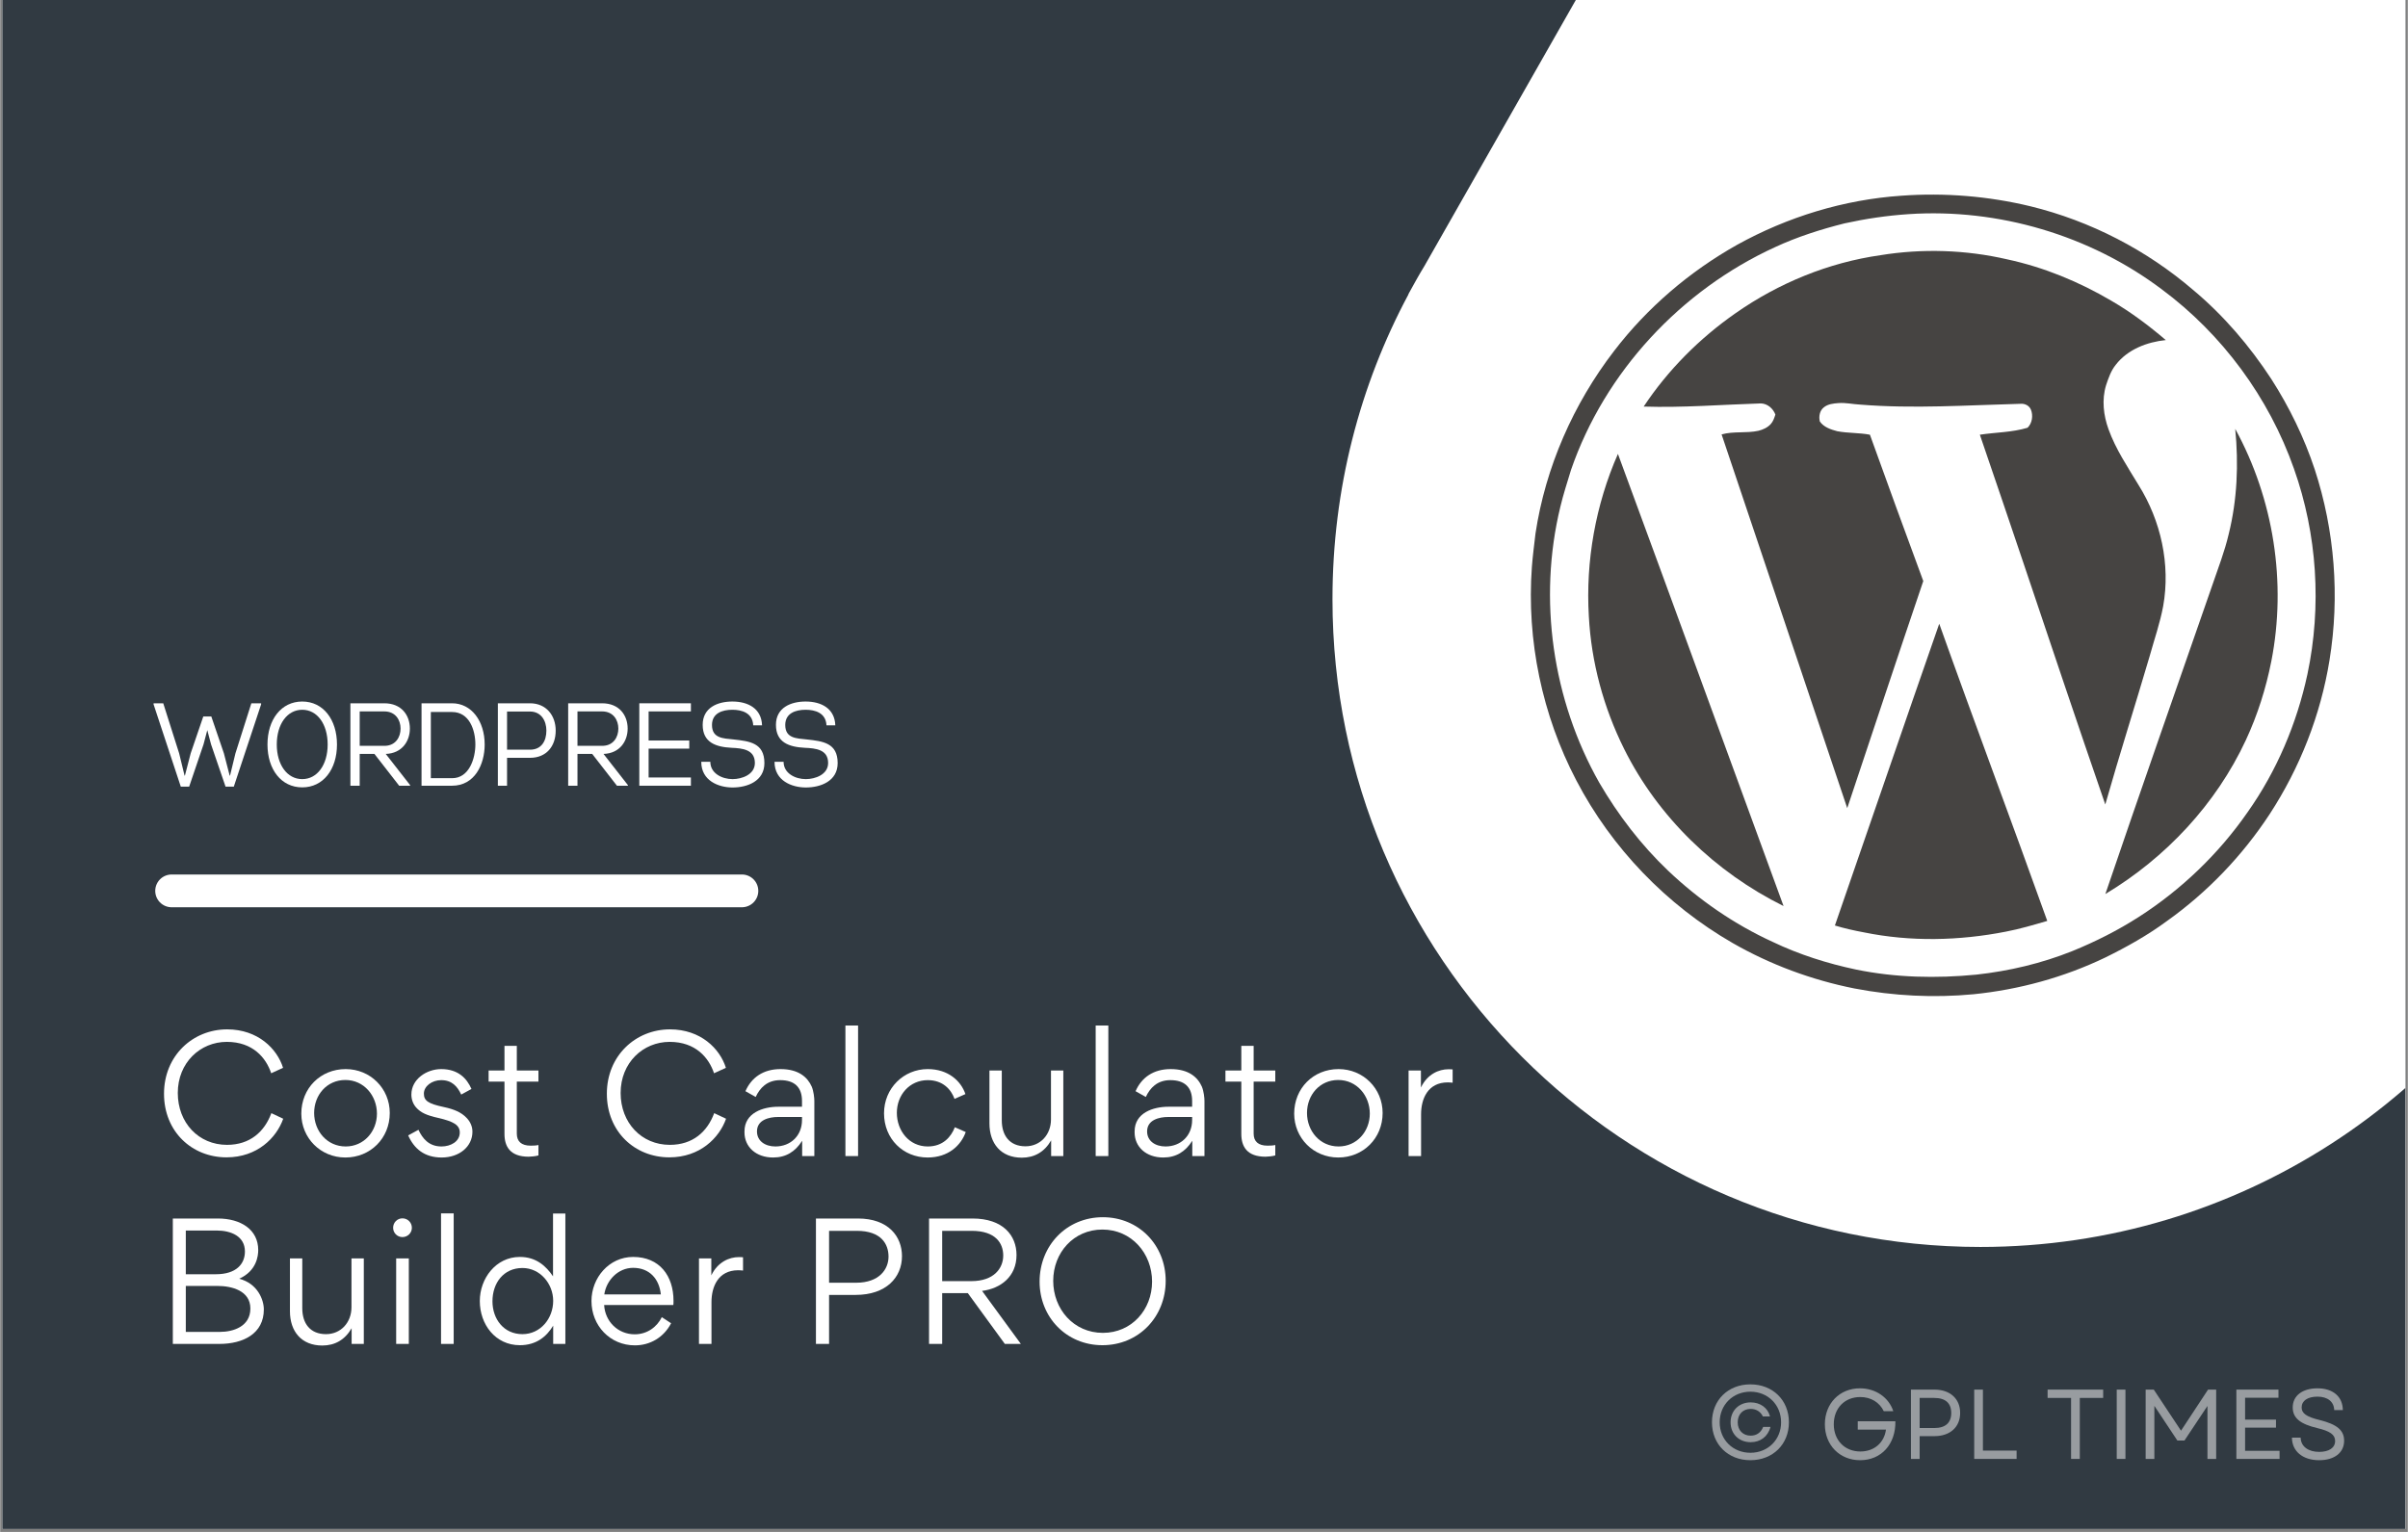
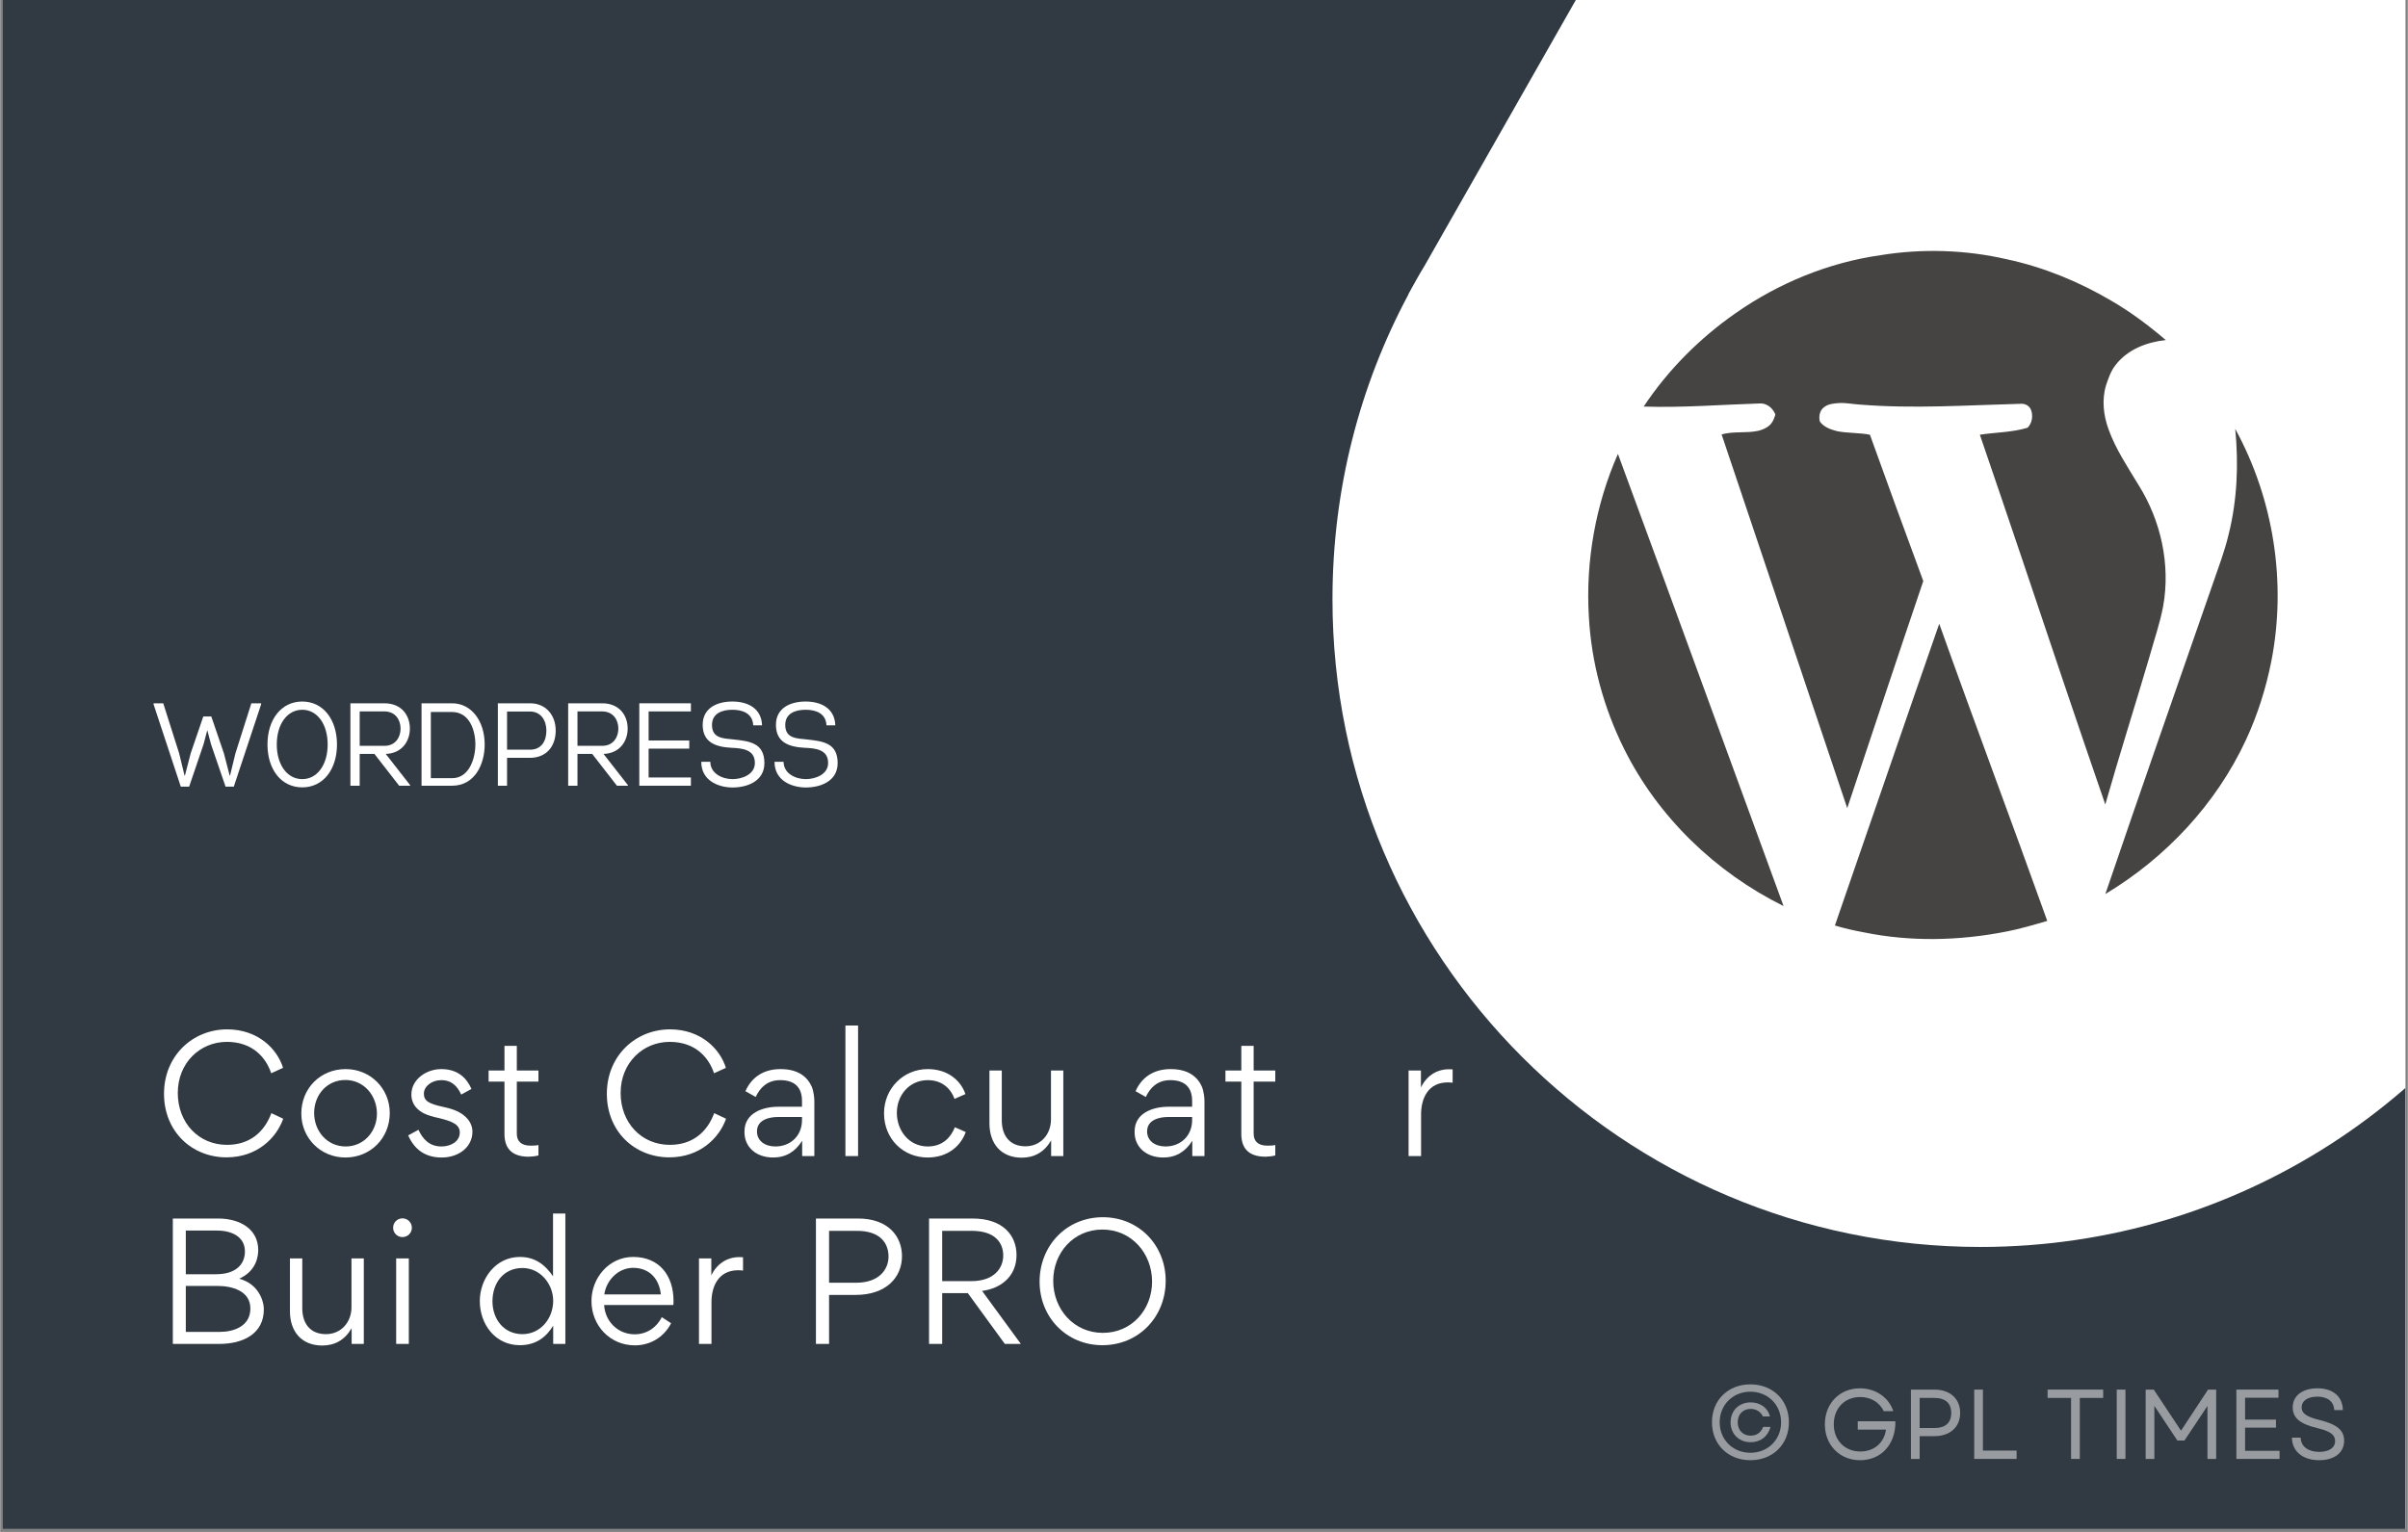
<svg xmlns="http://www.w3.org/2000/svg" width="1100" zoomAndPan="magnify" viewBox="0 0 824.88 525" height="700" preserveAspectRatio="xMidYMid meet" version="1.0">
  <rect x="0" y="0" width="824.88" height="525" fill="#808080" stroke="none" />
  <defs>
    <filter x="0%" y="0%" width="100%" height="100%" id="ef2160fead">
      <feColorMatrix values="0 0 0 0 1 0 0 0 0 1 0 0 0 0 1 0 0 0 1 0" color-interpolation-filters="sRGB" />
    </filter>
    <g />
    <clipPath id="1b30cac516">
      <path d="M 0.723 0 L 824.035 0 L 824.035 524 L 0.723 524 Z M 0.723 0 " clip-rule="nonzero" />
    </clipPath>
    <clipPath id="c8dec38012">
      <path d="M 456 0 L 824.035 0 L 824.035 427.953 L 456 427.953 Z M 456 0 " clip-rule="nonzero" />
    </clipPath>
    <clipPath id="272cec7cda">
      <path d="M 949.332 177.867 L 949.453 177.625 C 965.988 146.621 975.352 111.121 975.352 73.555 C 975.352 -48.996 875.898 -148.449 753.348 -148.449 C 672.742 -148.449 602.105 -105.41 563.203 -41.094 C 561.258 -37.812 559.434 -34.652 557.609 -31.246 L 487.945 91.184 C 486 94.344 484.297 97.504 482.473 100.785 L 482.473 100.91 C 465.816 132.031 456.457 167.531 456.457 205.344 C 456.457 327.895 555.906 427.344 678.457 427.344 C 766.965 427.344 843.438 375.43 879.059 300.418 L 942.523 189.781 C 944.832 185.891 947.145 181.879 949.332 177.867 Z M 949.332 177.867 " clip-rule="nonzero" />
    </clipPath>
    <mask id="e4613506b4">
      <g filter="url(#ef2160fead)">
        <rect x="-82.488" width="989.856" fill="#000000" y="-52.5" height="630" fill-opacity="0.498" />
      </g>
    </mask>
    <clipPath id="bbc748f909">
      <rect x="0" width="222" y="0" height="50" />
    </clipPath>
  </defs>
  <g clip-path="url(#1b30cac516)">
    <path fill="#ffffff" d="M 0.723 0 L 824.156 0 L 824.156 531.488 L 0.723 531.488 Z M 0.723 0 " fill-opacity="1" fill-rule="nonzero" />
    <path fill="#ffffff" d="M 0.723 0 L 824.156 0 L 824.156 524 L 0.723 524 Z M 0.723 0 " fill-opacity="1" fill-rule="nonzero" />
    <path fill="#313a42" d="M 0.723 0 L 824.156 0 L 824.156 524 L 0.723 524 Z M 0.723 0 " fill-opacity="1" fill-rule="nonzero" />
  </g>
  <g clip-path="url(#c8dec38012)">
    <g clip-path="url(#272cec7cda)">
      <path fill="#ffffff" d="M 452.078 -153.188 L 979.727 -153.188 L 979.727 431.598 L 452.078 431.598 Z M 452.078 -153.188 " fill-opacity="1" fill-rule="nonzero" />
    </g>
  </g>
-   <path stroke-linecap="round" transform="matrix(11.232, 0, -0, 11.229, 53.124, 305.309)" fill="none" stroke-linejoin="miter" d="M 0.5 -0 L 17.895 -0 " stroke="#ffffff" stroke-width="1" stroke-opacity="1" stroke-miterlimit="4" />
-   <path fill="#464442" d="M 651.406 67.07 C 666.219 65.996 681.184 67.215 695.621 70.703 C 716.133 75.727 735.395 85.676 751.406 99.434 C 761.809 108.137 770.691 118.562 778.109 129.891 C 784.305 139.562 789.375 149.973 792.988 160.879 C 799.84 181.852 801.598 204.473 798.047 226.246 C 795.02 245.016 787.922 263.098 777.543 279.012 C 768.203 293.254 756.223 305.77 742.352 315.648 C 735.742 320.523 728.559 324.547 721.199 328.164 C 707.051 334.957 691.695 339.156 676.086 340.738 C 662.477 342.027 648.684 341.336 635.262 338.754 C 620.652 335.836 606.5 330.609 593.574 323.195 C 570.922 310.156 552.074 290.602 539.984 267.418 C 528.293 245.082 522.941 219.465 524.773 194.312 C 525.062 190.465 525.574 186.645 526.016 182.812 C 529.445 160.129 538.965 138.465 552.926 120.293 C 564.301 105.441 578.805 93.043 595.102 83.891 C 612.371 74.332 631.688 68.398 651.406 67.07 M 653.855 73.387 C 646.465 73.875 639.117 74.965 631.879 76.555 C 623.75 78.598 615.73 81.16 608.113 84.688 C 575.895 99.422 549.762 127.434 538.191 161.016 C 536.91 165.23 535.539 169.426 534.52 173.715 C 526.836 205.41 531.828 239.914 547.887 268.27 C 554.328 279.301 562.16 289.551 571.422 298.367 C 581.945 308.371 594.059 316.75 607.277 322.793 C 616.34 327.129 625.98 330.188 635.797 332.266 C 649.348 335.059 663.332 335.355 677.078 334.012 C 688.293 332.785 699.379 330.16 709.863 325.973 C 717.828 322.738 725.543 318.844 732.781 314.195 C 747.344 304.836 760.07 292.613 769.949 278.398 C 779.961 264.258 786.84 247.984 790.484 231.066 C 795.406 207.762 793.84 183.098 785.871 160.641 C 777.301 136.246 761.297 114.531 740.535 99.117 C 715.918 80.617 684.578 71.344 653.855 73.387 Z M 653.855 73.387 " fill-opacity="1" fill-rule="nonzero" />
  <path fill="#464442" d="M 644.199 87.457 C 658.578 85.121 673.426 85.594 687.625 88.879 C 700.184 91.582 712.215 96.547 723.27 103.051 C 729.934 106.914 736.109 111.551 741.957 116.547 C 735.547 117.203 728.906 119.738 724.855 124.969 C 723.172 127.023 722.312 129.578 721.484 132.059 C 719.984 136.996 720.602 142.336 722.34 147.125 C 724.801 153.965 728.895 160.027 732.621 166.215 C 740.289 178.422 743.605 193.461 741.066 207.707 C 739.977 213.543 738.02 219.156 736.43 224.863 C 731.441 241.832 726.066 258.691 721.227 275.707 C 711.652 247.953 702.316 220.121 692.969 192.293 C 688.137 177.832 683.152 163.422 678.254 148.98 C 683.695 148.152 689.297 148.195 694.598 146.59 C 696.188 145.047 696.559 142.426 695.754 140.398 C 695.191 139.016 693.699 138.266 692.25 138.383 C 673.906 138.855 655.52 140.152 637.191 138.656 C 634.734 138.527 632.305 137.961 629.836 138.137 C 628.098 138.273 626.207 138.449 624.801 139.602 C 623.363 140.715 623.012 142.766 623.43 144.453 C 624.789 146.402 627.188 147.203 629.387 147.781 C 633.086 148.484 636.895 148.273 640.59 148.98 C 646.598 165.73 652.715 182.438 658.871 199.133 C 650.078 225.039 641.488 251.012 632.82 276.957 C 618.5 234.254 604.129 191.566 589.773 148.875 C 593.883 147.723 598.25 148.543 602.395 147.633 C 603.984 147.238 605.559 146.516 606.66 145.277 C 607.457 144.367 607.84 143.199 608.199 142.066 C 607.395 139.98 605.504 138.305 603.199 138.254 C 589.836 138.668 576.461 139.773 563.078 139.336 C 571.41 126.77 582.258 115.906 594.617 107.293 C 609.332 97.004 626.395 89.988 644.199 87.457 Z M 644.199 87.457 " fill-opacity="1" fill-rule="nonzero" />
  <path fill="#464442" d="M 765.746 146.988 C 778.926 171.027 783.391 199.695 778.117 226.598 C 776.281 235.914 773.391 245.043 769.383 253.652 C 759.168 275.582 741.949 293.977 721.254 306.387 C 733.285 271.039 745.637 235.797 757.906 200.523 C 759.883 194.723 762.125 188.992 763.52 183.008 C 766.434 171.262 766.934 159.004 765.746 146.988 Z M 765.746 146.988 " fill-opacity="1" fill-rule="nonzero" />
  <path fill="#464442" d="M 544.289 211.219 C 543.16 192.223 546.605 172.988 554.254 155.562 C 573.281 207.172 592.066 258.863 611 310.508 C 587.688 298.984 567.973 279.992 556.371 256.648 C 549.344 242.52 545.129 226.984 544.289 211.219 Z M 544.289 211.219 " fill-opacity="1" fill-rule="nonzero" />
  <path fill="#464442" d="M 628.59 317.176 C 640.543 282.715 652.324 248.195 664.34 213.758 C 676.457 247.789 689.18 281.598 701.348 315.605 C 696.66 316.969 691.973 318.371 687.168 319.281 C 671.18 322.418 654.543 322.805 638.543 319.531 C 635.184 318.91 631.855 318.168 628.59 317.176 Z M 628.59 317.176 " fill-opacity="1" fill-rule="nonzero" />
  <g fill="#ffffff" fill-opacity="1">
    <g transform="translate(53.124, 269.273)">
      <g>
        <path d="M 8.758 0.324 L 11.621 0.324 L 16.547 -14.164 L 17.836 -19.047 L 19.129 -14.164 L 24.094 0.324 L 26.918 0.324 L 36.281 -27.887 L 36.281 -28.25 L 32.93 -28.25 L 27.48 -11.098 L 25.625 -3.469 L 25.504 -3.469 L 23.527 -11.098 L 19.211 -23.73 L 16.465 -23.73 L 12.148 -11.098 L 10.168 -3.469 L 10.047 -3.469 L 8.191 -11.098 L 2.746 -28.25 L -0.566 -28.25 L -0.566 -27.887 Z M 8.758 0.324 " />
      </g>
    </g>
  </g>
  <g fill="#ffffff" fill-opacity="1">
    <g transform="translate(90.693, 269.273)">
      <g>
        <path d="M 12.793 0.566 C 19.977 0.566 24.699 -5.57 24.699 -14.125 C 24.699 -22.68 19.977 -28.855 12.793 -28.855 C 5.609 -28.855 0.887 -22.68 0.887 -14.125 C 0.887 -5.57 5.609 0.566 12.793 0.566 Z M 12.793 -2.262 C 7.668 -2.262 4.074 -7.145 4.074 -14.125 C 4.074 -21.145 7.668 -26.031 12.793 -26.031 C 17.918 -26.031 21.508 -21.145 21.508 -14.125 C 21.508 -7.145 17.918 -2.262 12.793 -2.262 Z M 12.793 -2.262 " />
      </g>
    </g>
  </g>
  <g fill="#ffffff" fill-opacity="1">
    <g transform="translate(118.012, 269.273)">
      <g>
        <path d="M 1.977 0 L 5.164 0 L 5.164 -10.895 L 10.211 -10.895 L 18.684 0 L 22.438 0 L 22.438 -0.203 L 14.086 -10.895 C 19.734 -11.098 22.355 -15.336 22.355 -19.574 C 22.355 -24.133 19.492 -28.25 13.602 -28.25 L 1.977 -28.25 Z M 5.164 -13.68 L 5.164 -25.465 L 13.602 -25.465 C 17.434 -25.465 19.168 -22.52 19.168 -19.574 C 19.168 -16.707 17.516 -13.844 14.004 -13.68 Z M 5.164 -13.68 " />
      </g>
    </g>
  </g>
  <g fill="#ffffff" fill-opacity="1">
    <g transform="translate(142.385, 269.273)">
      <g>
        <path d="M 1.977 0 L 12.43 0 C 20.18 0 23.609 -7.266 23.609 -14.125 C 23.609 -22.156 19.09 -28.25 12.43 -28.25 L 1.977 -28.25 Z M 5.164 -2.582 L 5.164 -25.262 L 12.43 -25.262 C 18.363 -25.262 20.422 -19.09 20.422 -14.125 C 20.422 -9.32 18.281 -2.582 12.469 -2.582 Z M 5.164 -2.582 " />
      </g>
    </g>
  </g>
  <g fill="#ffffff" fill-opacity="1">
    <g transform="translate(168.533, 269.273)">
      <g>
        <path d="M 1.977 0 L 5.125 0 L 5.125 -9.562 L 12.996 -9.562 C 18.605 -9.562 21.793 -13.52 21.793 -18.887 C 21.793 -24.094 18.523 -28.25 12.996 -28.25 L 1.977 -28.25 Z M 5.125 -12.348 L 5.125 -25.426 L 12.996 -25.426 C 16.789 -25.426 18.605 -22.277 18.605 -18.887 C 18.605 -15.375 16.949 -12.348 12.996 -12.348 Z M 5.125 -12.348 " />
      </g>
    </g>
  </g>
  <g fill="#ffffff" fill-opacity="1">
    <g transform="translate(192.624, 269.273)">
      <g>
        <path d="M 1.977 0 L 5.164 0 L 5.164 -10.895 L 10.211 -10.895 L 18.684 0 L 22.438 0 L 22.438 -0.203 L 14.086 -10.895 C 19.734 -11.098 22.355 -15.336 22.355 -19.574 C 22.355 -24.133 19.492 -28.25 13.602 -28.25 L 1.977 -28.25 Z M 5.164 -13.68 L 5.164 -25.465 L 13.602 -25.465 C 17.434 -25.465 19.168 -22.52 19.168 -19.574 C 19.168 -16.707 17.516 -13.844 14.004 -13.68 Z M 5.164 -13.68 " />
      </g>
    </g>
  </g>
  <g fill="#ffffff" fill-opacity="1">
    <g transform="translate(216.997, 269.273)">
      <g>
        <path d="M 1.977 0 L 19.652 0 L 19.652 -2.824 L 5.164 -2.824 L 5.164 -12.711 L 19.09 -12.711 L 19.09 -15.496 L 5.164 -15.496 L 5.164 -25.465 L 19.652 -25.465 L 19.652 -28.25 L 1.977 -28.25 Z M 1.977 0 " />
      </g>
    </g>
  </g>
  <g fill="#ffffff" fill-opacity="1">
    <g transform="translate(239.353, 269.273)">
      <g>
        <path d="M 11.582 0.605 C 16.586 0.605 22.477 -1.535 22.477 -7.75 C 22.477 -14.688 17.395 -15.254 11.906 -15.859 C 8.355 -16.223 4.52 -16.223 4.52 -20.824 C 4.52 -24.859 8.07 -26.031 11.5 -26.031 C 14.73 -26.031 18.441 -24.98 18.645 -20.703 L 21.672 -20.703 C 21.469 -26.473 16.867 -28.855 11.5 -28.855 C 6.418 -28.855 1.332 -26.754 1.332 -20.863 C 1.332 -14.77 5.891 -13.277 11.219 -12.996 C 14.93 -12.832 19.211 -12.43 19.211 -7.789 C 19.211 -3.793 14.73 -2.262 11.582 -2.262 C 7.949 -2.262 3.953 -4.238 3.953 -8.191 L 0.848 -8.191 C 0.848 -1.695 6.781 0.605 11.582 0.605 Z M 11.582 0.605 " />
      </g>
    </g>
  </g>
  <g fill="#ffffff" fill-opacity="1">
    <g transform="translate(264.452, 269.273)">
      <g>
        <path d="M 11.582 0.605 C 16.586 0.605 22.477 -1.535 22.477 -7.75 C 22.477 -14.688 17.395 -15.254 11.906 -15.859 C 8.355 -16.223 4.52 -16.223 4.52 -20.824 C 4.52 -24.859 8.07 -26.031 11.5 -26.031 C 14.73 -26.031 18.441 -24.98 18.645 -20.703 L 21.672 -20.703 C 21.469 -26.473 16.867 -28.855 11.5 -28.855 C 6.418 -28.855 1.332 -26.754 1.332 -20.863 C 1.332 -14.77 5.891 -13.277 11.219 -12.996 C 14.93 -12.832 19.211 -12.43 19.211 -7.789 C 19.211 -3.793 14.73 -2.262 11.582 -2.262 C 7.949 -2.262 3.953 -4.238 3.953 -8.191 L 0.848 -8.191 C 0.848 -1.695 6.781 0.605 11.582 0.605 Z M 11.582 0.605 " />
      </g>
    </g>
  </g>
  <g fill="#ffffff" fill-opacity="1">
    <g transform="translate(53.168, 396.195)">
      <g>
        <path d="M 24.371 0.438 C 34.91 0.438 41.5 -6.258 43.805 -12.789 L 39.742 -14.711 C 37.383 -8.344 32.441 -3.844 24.539 -3.844 C 14.82 -3.844 7.684 -11.418 7.684 -21.629 C 7.684 -32.004 15.371 -39.137 24.48 -39.137 C 33.43 -39.137 37.93 -33.648 39.688 -28.379 L 43.75 -30.246 C 41.719 -36.777 35.133 -43.422 24.594 -43.422 C 12.844 -43.422 2.965 -34.418 2.965 -21.352 C 2.965 -8.398 12.516 0.438 24.371 0.438 Z M 24.371 0.438 " />
      </g>
    </g>
  </g>
  <g fill="#ffffff" fill-opacity="1">
    <g transform="translate(100.484, 396.195)">
      <g>
        <path d="M 17.785 0.492 C 26.348 0.492 32.992 -6.094 32.992 -14.766 C 32.992 -23.164 26.348 -29.809 17.895 -29.809 C 9.223 -29.809 2.691 -23.219 2.691 -14.547 C 2.691 -6.203 9.277 0.492 17.785 0.492 Z M 17.895 -3.293 C 11.473 -3.293 7.082 -8.617 7.082 -14.766 C 7.082 -20.914 11.418 -26.074 17.785 -26.074 C 24.152 -26.074 28.598 -20.695 28.598 -14.547 C 28.598 -8.453 24.152 -3.293 17.895 -3.293 Z M 17.895 -3.293 " />
      </g>
    </g>
  </g>
  <g fill="#ffffff" fill-opacity="1">
    <g transform="translate(137.536, 396.195)">
      <g>
        <path d="M 24.262 -8.344 C 24.262 -10.266 23.438 -11.91 22.176 -13.176 C 20.422 -14.984 18.059 -16.027 14.492 -16.797 C 9.059 -17.949 7.629 -18.992 7.629 -21.41 C 7.629 -23.934 10.375 -26.02 13.559 -26.02 C 17.238 -26.02 19.102 -23.879 20.422 -21.078 L 23.934 -23 C 22.34 -26.625 19.379 -29.809 13.559 -29.809 C 8.617 -29.809 3.348 -26.402 3.348 -21.078 C 3.348 -19.434 3.898 -17.895 4.941 -16.688 C 6.586 -14.82 8.672 -13.941 12.57 -13.066 C 17.785 -11.855 19.926 -10.648 19.926 -8.07 C 19.926 -4.996 16.852 -3.293 13.668 -3.293 C 9.277 -3.293 7.137 -6.094 5.766 -9.004 L 2.25 -7.082 C 4.281 -2.523 7.793 0.492 13.723 0.492 C 19.762 0.492 24.262 -3.238 24.262 -8.344 Z M 24.262 -8.344 " />
      </g>
    </g>
  </g>
  <g fill="#ffffff" fill-opacity="1">
    <g transform="translate(165.97, 396.195)">
      <g>
        <path d="M 15.094 0.219 C 15.863 0.219 17.566 0.055 18.445 -0.219 L 18.445 -3.789 C 17.785 -3.621 16.742 -3.566 15.809 -3.566 C 12.57 -3.566 11.035 -5.051 11.035 -7.684 L 11.035 -25.523 L 18.445 -25.523 L 18.445 -29.312 L 11.035 -29.312 L 11.035 -37.766 L 6.809 -37.766 L 6.809 -29.312 L 1.371 -29.312 L 1.371 -25.523 L 6.809 -25.523 L 6.809 -7.574 C 6.809 -3.293 8.727 0.219 15.094 0.219 Z M 15.094 0.219 " />
      </g>
    </g>
  </g>
  <g fill="#ffffff" fill-opacity="1">
    <g transform="translate(188.201, 396.195)">
      <g />
    </g>
  </g>
  <g fill="#ffffff" fill-opacity="1">
    <g transform="translate(204.888, 396.195)">
      <g>
        <path d="M 24.371 0.438 C 34.91 0.438 41.5 -6.258 43.805 -12.789 L 39.742 -14.711 C 37.383 -8.344 32.441 -3.844 24.539 -3.844 C 14.82 -3.844 7.684 -11.418 7.684 -21.629 C 7.684 -32.004 15.371 -39.137 24.48 -39.137 C 33.43 -39.137 37.93 -33.648 39.688 -28.379 L 43.75 -30.246 C 41.719 -36.777 35.133 -43.422 24.594 -43.422 C 12.844 -43.422 2.965 -34.418 2.965 -21.352 C 2.965 -8.398 12.516 0.438 24.371 0.438 Z M 24.371 0.438 " />
      </g>
    </g>
  </g>
  <g fill="#ffffff" fill-opacity="1">
    <g transform="translate(252.205, 396.195)">
      <g>
        <path d="M 22.508 -16.906 L 14.383 -16.906 C 9.168 -16.906 2.801 -14.82 2.801 -8.453 L 2.801 -8.125 C 2.801 -3.184 6.695 0.492 12.625 0.492 C 17.016 0.492 20.199 -1.535 22.508 -5.16 L 22.562 -5.16 L 22.562 0 L 26.734 0 L 26.734 -18.938 C 26.734 -19.871 26.512 -22.176 25.855 -23.77 C 24.426 -27.008 21.352 -29.809 15.152 -29.809 C 9.223 -29.809 5.16 -26.898 3.129 -22.23 L 6.641 -20.254 C 8.07 -23.328 10.539 -26.02 15.039 -26.02 C 19.926 -26.02 22.508 -23.605 22.508 -18.883 Z M 22.508 -13.395 L 22.508 -12.352 C 22.508 -6.973 18.609 -3.293 13.395 -3.293 C 9.879 -3.293 7.082 -5.16 7.082 -8.453 C 7.082 -12.406 11.199 -13.395 14.328 -13.395 Z M 22.508 -13.395 " />
      </g>
    </g>
  </g>
  <g fill="#ffffff" fill-opacity="1">
    <g transform="translate(284.755, 396.195)">
      <g>
        <path d="M 9.168 0 L 9.168 -44.738 L 4.832 -44.738 L 4.832 0 Z M 9.168 0 " />
      </g>
    </g>
  </g>
  <g fill="#ffffff" fill-opacity="1">
    <g transform="translate(300.125, 396.195)">
      <g>
        <path d="M 7.082 -14.82 C 7.082 -20.914 11.418 -26.02 17.676 -26.02 C 22.891 -26.02 25.691 -22.781 26.844 -19.598 L 30.574 -21.242 C 29.039 -25.801 24.594 -29.809 17.676 -29.809 C 9.387 -29.809 2.691 -23.219 2.691 -14.656 C 2.691 -5.875 9.277 0.492 17.621 0.492 C 24.703 0.492 29.039 -3.621 30.684 -8.234 L 26.953 -9.879 C 25.691 -6.641 22.945 -3.293 17.676 -3.293 C 11.254 -3.293 7.082 -8.727 7.082 -14.82 Z M 7.082 -14.82 " />
      </g>
    </g>
  </g>
  <g fill="#ffffff" fill-opacity="1">
    <g transform="translate(334.432, 396.195)">
      <g>
        <path d="M 8.727 -29.312 L 4.5 -29.312 L 4.5 -11.199 C 4.5 -4.336 8.398 0.551 15.59 0.551 C 19.871 0.551 23.328 -1.371 25.637 -5.379 L 25.637 0 L 29.809 0 L 29.809 -29.312 L 25.582 -29.312 L 25.582 -12.57 C 25.582 -7.355 21.957 -3.348 16.852 -3.348 C 11.418 -3.348 8.727 -7.027 8.727 -12.242 Z M 8.727 -29.312 " />
      </g>
    </g>
  </g>
  <g fill="#ffffff" fill-opacity="1">
    <g transform="translate(370.496, 396.195)">
      <g>
-         <path d="M 9.168 0 L 9.168 -44.738 L 4.832 -44.738 L 4.832 0 Z M 9.168 0 " />
-       </g>
+         </g>
    </g>
  </g>
  <g fill="#ffffff" fill-opacity="1">
    <g transform="translate(385.866, 396.195)">
      <g>
        <path d="M 22.508 -16.906 L 14.383 -16.906 C 9.168 -16.906 2.801 -14.82 2.801 -8.453 L 2.801 -8.125 C 2.801 -3.184 6.695 0.492 12.625 0.492 C 17.016 0.492 20.199 -1.535 22.508 -5.16 L 22.562 -5.16 L 22.562 0 L 26.734 0 L 26.734 -18.938 C 26.734 -19.871 26.512 -22.176 25.855 -23.77 C 24.426 -27.008 21.352 -29.809 15.152 -29.809 C 9.223 -29.809 5.16 -26.898 3.129 -22.23 L 6.641 -20.254 C 8.07 -23.328 10.539 -26.02 15.039 -26.02 C 19.926 -26.02 22.508 -23.605 22.508 -18.883 Z M 22.508 -13.395 L 22.508 -12.352 C 22.508 -6.973 18.609 -3.293 13.395 -3.293 C 9.879 -3.293 7.082 -5.16 7.082 -8.453 C 7.082 -12.406 11.199 -13.395 14.328 -13.395 Z M 22.508 -13.395 " />
      </g>
    </g>
  </g>
  <g fill="#ffffff" fill-opacity="1">
    <g transform="translate(418.417, 396.195)">
      <g>
        <path d="M 15.094 0.219 C 15.863 0.219 17.566 0.055 18.445 -0.219 L 18.445 -3.789 C 17.785 -3.621 16.742 -3.566 15.809 -3.566 C 12.57 -3.566 11.035 -5.051 11.035 -7.684 L 11.035 -25.523 L 18.445 -25.523 L 18.445 -29.312 L 11.035 -29.312 L 11.035 -37.766 L 6.809 -37.766 L 6.809 -29.312 L 1.371 -29.312 L 1.371 -25.523 L 6.809 -25.523 L 6.809 -7.574 C 6.809 -3.293 8.727 0.219 15.094 0.219 Z M 15.094 0.219 " />
      </g>
    </g>
  </g>
  <g fill="#ffffff" fill-opacity="1">
    <g transform="translate(440.648, 396.195)">
      <g>
-         <path d="M 17.785 0.492 C 26.348 0.492 32.992 -6.094 32.992 -14.766 C 32.992 -23.164 26.348 -29.809 17.895 -29.809 C 9.223 -29.809 2.691 -23.219 2.691 -14.547 C 2.691 -6.203 9.277 0.492 17.785 0.492 Z M 17.895 -3.293 C 11.473 -3.293 7.082 -8.617 7.082 -14.766 C 7.082 -20.914 11.418 -26.074 17.785 -26.074 C 24.152 -26.074 28.598 -20.695 28.598 -14.547 C 28.598 -8.453 24.152 -3.293 17.895 -3.293 Z M 17.895 -3.293 " />
-       </g>
+         </g>
    </g>
  </g>
  <g fill="#ffffff" fill-opacity="1">
    <g transform="translate(477.7, 396.195)">
      <g>
        <path d="M 9.059 -29.312 L 4.832 -29.312 L 4.832 0 L 9.113 0 L 9.113 -14.328 C 9.113 -19.543 11.363 -25.25 18.281 -25.25 C 18.828 -25.25 19.379 -25.195 19.926 -25.141 L 19.926 -29.695 C 19.598 -29.754 18.773 -29.754 18.5 -29.754 C 15.152 -29.754 11.254 -28.051 9.059 -23.496 Z M 9.059 -29.312 " />
      </g>
    </g>
  </g>
  <g fill="#ffffff" fill-opacity="1">
    <g transform="translate(53.168, 460.573)">
      <g>
        <path d="M 5.984 -42.98 L 5.984 0 L 21.957 0 C 30.082 0 37.164 -3.512 37.164 -11.801 C 37.164 -15.094 35.078 -20.695 28.711 -22.34 C 34.746 -25.031 35.242 -30.246 35.242 -32.168 C 35.242 -39.195 29.258 -42.98 21.41 -42.98 Z M 10.43 -23.879 L 10.43 -38.863 L 21.023 -38.863 C 25.965 -38.863 30.684 -36.887 30.684 -31.672 C 30.684 -27.445 27.777 -23.879 20.695 -23.879 Z M 10.43 -4.117 L 10.43 -19.871 L 21.242 -19.871 C 26.238 -19.871 32.551 -18.223 32.551 -12.133 C 32.551 -5.984 26.734 -4.117 22.066 -4.117 Z M 10.43 -4.117 " />
      </g>
    </g>
  </g>
  <g fill="#ffffff" fill-opacity="1">
    <g transform="translate(94.776, 460.573)">
      <g>
        <path d="M 8.727 -29.312 L 4.5 -29.312 L 4.5 -11.199 C 4.5 -4.336 8.398 0.551 15.59 0.551 C 19.871 0.551 23.328 -1.371 25.637 -5.379 L 25.637 0 L 29.809 0 L 29.809 -29.312 L 25.582 -29.312 L 25.582 -12.57 C 25.582 -7.355 21.957 -3.348 16.852 -3.348 C 11.418 -3.348 8.727 -7.027 8.727 -12.242 Z M 8.727 -29.312 " />
      </g>
    </g>
  </g>
  <g fill="#ffffff" fill-opacity="1">
    <g transform="translate(130.839, 460.573)">
      <g>
        <path d="M 3.789 -39.797 C 3.789 -38.039 5.215 -36.613 6.973 -36.613 C 8.781 -36.613 10.211 -38.039 10.211 -39.797 C 10.211 -41.609 8.781 -43.035 6.973 -43.035 C 5.215 -43.035 3.789 -41.609 3.789 -39.797 Z M 9.168 0 L 9.168 -29.312 L 4.832 -29.312 L 4.832 0 Z M 9.168 0 " />
      </g>
    </g>
  </g>
  <g fill="#ffffff" fill-opacity="1">
    <g transform="translate(146.209, 460.573)">
      <g>
-         <path d="M 9.168 0 L 9.168 -44.738 L 4.832 -44.738 L 4.832 0 Z M 9.168 0 " />
-       </g>
+         </g>
    </g>
  </g>
  <g fill="#ffffff" fill-opacity="1">
    <g transform="translate(161.579, 460.573)">
      <g>
        <path d="M 2.746 -14.711 C 2.746 -6.695 8.07 0.438 16.469 0.438 C 22.121 0.438 25.637 -2.523 27.887 -6.258 L 27.887 0 L 32.059 0 L 32.059 -44.684 L 27.832 -44.684 L 27.832 -23.164 C 25.469 -26.625 22.121 -29.809 16.469 -29.809 C 8.18 -29.809 2.746 -22.34 2.746 -14.711 Z M 17.348 -3.348 C 10.922 -3.348 7.082 -8.562 7.082 -14.602 C 7.082 -20.914 10.922 -26.02 17.348 -26.02 C 23.438 -26.02 27.887 -20.586 27.887 -14.766 C 27.887 -8.727 23.551 -3.348 17.348 -3.348 Z M 17.348 -3.348 " />
      </g>
    </g>
  </g>
  <g fill="#ffffff" fill-opacity="1">
    <g transform="translate(199.893, 460.573)">
      <g>
        <path d="M 30.738 -13.34 C 30.797 -13.777 30.797 -14.273 30.797 -14.766 C 30.797 -23.328 26.02 -29.809 16.961 -29.809 C 8.727 -29.809 2.691 -22.672 2.691 -14.711 C 2.691 -6.258 9.059 0.492 17.566 0.492 C 22.727 0.492 27.445 -2.195 29.973 -7.082 L 26.789 -9.168 C 25.141 -5.82 21.793 -3.293 17.512 -3.293 C 11.801 -3.293 7.355 -7.629 7.027 -13.34 Z M 7.082 -16.961 C 7.793 -21.848 11.855 -26.074 16.961 -26.074 C 22.562 -26.074 25.91 -22.285 26.457 -16.961 Z M 7.082 -16.961 " />
      </g>
    </g>
  </g>
  <g fill="#ffffff" fill-opacity="1">
    <g transform="translate(234.585, 460.573)">
      <g>
        <path d="M 9.059 -29.312 L 4.832 -29.312 L 4.832 0 L 9.113 0 L 9.113 -14.328 C 9.113 -19.543 11.363 -25.25 18.281 -25.25 C 18.828 -25.25 19.379 -25.195 19.926 -25.141 L 19.926 -29.695 C 19.598 -29.754 18.773 -29.754 18.5 -29.754 C 15.152 -29.754 11.254 -28.051 9.059 -23.496 Z M 9.059 -29.312 " />
      </g>
    </g>
  </g>
  <g fill="#ffffff" fill-opacity="1">
    <g transform="translate(256.816, 460.573)">
      <g />
    </g>
  </g>
  <g fill="#ffffff" fill-opacity="1">
    <g transform="translate(273.503, 460.573)">
      <g>
        <path d="M 5.984 0 L 10.484 0 L 10.484 -16.797 L 19.598 -16.797 C 30.027 -16.797 35.461 -22.781 35.461 -30.082 C 35.461 -36.777 30.852 -42.98 20.367 -42.98 L 5.984 -42.98 Z M 10.484 -20.969 L 10.484 -38.754 L 19.98 -38.754 C 28.434 -38.754 30.852 -34.145 30.852 -29.918 C 30.852 -25.582 27.668 -20.969 19.762 -20.969 Z M 10.484 -20.969 " />
      </g>
    </g>
  </g>
  <g fill="#ffffff" fill-opacity="1">
    <g transform="translate(312.256, 460.573)">
      <g>
        <path d="M 10.484 -17.402 L 19.266 -17.402 L 31.949 0 L 37.438 0 L 24.152 -18.168 C 30.574 -18.992 35.953 -23.109 35.953 -30.465 C 35.953 -37.164 31.344 -42.98 20.859 -42.98 L 5.984 -42.98 L 5.984 0 L 10.484 0 Z M 10.484 -21.52 L 10.484 -38.754 L 20.586 -38.754 C 28.766 -38.754 31.398 -34.527 31.398 -30.301 C 31.398 -25.965 28.27 -21.52 20.477 -21.52 Z M 10.484 -21.52 " />
      </g>
    </g>
  </g>
  <g fill="#ffffff" fill-opacity="1">
    <g transform="translate(353.15, 460.573)">
      <g>
        <path d="M 46.164 -21.629 C 46.164 -33.867 36.941 -43.422 24.648 -43.422 C 12.188 -43.422 2.965 -33.703 2.965 -21.352 C 2.965 -9.113 12.188 0.438 24.48 0.438 C 36.941 0.438 46.164 -9.277 46.164 -21.629 Z M 41.5 -21.352 C 41.5 -11.746 34.527 -3.789 24.648 -3.789 C 14.656 -3.789 7.629 -11.91 7.629 -21.629 C 7.629 -31.234 14.602 -39.195 24.48 -39.195 C 34.473 -39.195 41.5 -31.016 41.5 -21.352 Z M 41.5 -21.352 " />
      </g>
    </g>
  </g>
  <g mask="url(#e4613506b4)">
    <g transform="matrix(1, 0, 0, 1, 584, 463)">
      <g clip-path="url(#bbc748f909)">
        <g fill="#ffffff" fill-opacity="1">
          <g transform="translate(0.504, 36.984)">
            <g>
              <path d="M 15.133 0.441 C 22.805 0.441 28.332 -4.988 28.332 -12.555 C 28.332 -20.121 22.805 -25.551 15.133 -25.551 C 7.465 -25.551 1.969 -20.121 1.969 -12.555 C 1.969 -4.988 7.465 0.441 15.133 0.441 Z M 4.613 -12.555 C 4.613 -18.527 9.129 -23.039 15.133 -23.039 C 21.141 -23.039 25.652 -18.527 25.652 -12.555 C 25.652 -6.582 21.141 -2.105 15.133 -2.105 C 9.129 -2.105 4.613 -6.582 4.613 -12.555 Z M 8.348 -12.555 C 8.348 -8.551 11.199 -5.734 15.234 -5.734 C 18.492 -5.734 21.105 -7.566 22.023 -10.961 L 19.512 -10.961 C 18.695 -8.891 17.102 -7.973 15.234 -7.973 C 12.59 -7.973 10.789 -9.805 10.789 -12.555 C 10.789 -15.305 12.59 -17.137 15.234 -17.137 C 17.066 -17.137 18.594 -16.254 19.41 -14.559 L 21.852 -14.559 C 21.105 -17.508 18.527 -19.375 15.234 -19.375 C 11.199 -19.375 8.348 -16.523 8.348 -12.555 Z M 8.348 -12.555 " />
            </g>
          </g>
        </g>
        <g fill="#ffffff" fill-opacity="1">
          <g transform="translate(30.77, 36.984)">
            <g />
          </g>
        </g>
        <g fill="#ffffff" fill-opacity="1">
          <g transform="translate(39.185, 36.984)">
            <g>
              <path d="M 14.047 0.441 C 21.344 0.441 26.266 -5.09 26.129 -12.895 L 13.234 -12.895 L 13.234 -10.043 L 22.906 -10.043 C 22.293 -5.566 18.902 -2.547 14.117 -2.547 C 8.789 -2.547 5.023 -6.379 5.023 -11.875 C 5.023 -17.375 8.754 -21.207 14.082 -21.207 C 17.746 -21.207 20.664 -19.41 22.156 -16.355 L 25.414 -16.355 C 23.891 -21.039 19.41 -24.195 13.98 -24.195 C 7.023 -24.195 1.969 -19.004 1.969 -11.875 C 1.969 -4.715 7.059 0.441 14.047 0.441 Z M 14.047 0.441 " />
            </g>
          </g>
        </g>
        <g fill="#ffffff" fill-opacity="1">
          <g transform="translate(67.179, 36.984)">
            <g>
              <path d="M 3.461 0 L 6.445 0 L 6.445 -7.805 L 11.504 -7.805 C 16.863 -7.805 20.324 -10.891 20.324 -15.777 C 20.324 -20.633 16.863 -23.754 11.504 -23.754 L 3.461 -23.754 Z M 6.445 -10.586 L 6.445 -20.902 L 11.434 -20.902 C 15.27 -20.902 17.273 -19.137 17.273 -15.746 C 17.273 -12.352 15.27 -10.586 11.434 -10.586 Z M 6.445 -10.586 " />
            </g>
          </g>
        </g>
        <g fill="#ffffff" fill-opacity="1">
          <g transform="translate(88.861, 36.984)">
            <g>
              <path d="M 3.461 0 L 17.984 0 L 17.984 -2.852 L 6.445 -2.852 L 6.445 -23.754 L 3.461 -23.754 Z M 3.461 0 " />
            </g>
          </g>
        </g>
        <g fill="#ffffff" fill-opacity="1">
          <g transform="translate(107.897, 36.984)">
            <g />
          </g>
        </g>
        <g fill="#ffffff" fill-opacity="1">
          <g transform="translate(116.312, 36.984)">
            <g>
              <path d="M 9.195 0 L 12.184 0 L 12.184 -20.902 L 20.191 -20.902 L 20.191 -23.754 L 1.152 -23.754 L 1.152 -20.902 L 9.195 -20.902 Z M 9.195 0 " />
            </g>
          </g>
        </g>
        <g fill="#ffffff" fill-opacity="1">
          <g transform="translate(137.689, 36.984)">
            <g>
              <path d="M 3.461 0 L 6.445 0 L 6.445 -23.754 L 3.461 -23.754 Z M 3.461 0 " />
            </g>
          </g>
        </g>
        <g fill="#ffffff" fill-opacity="1">
          <g transform="translate(147.596, 36.984)">
            <g>
              <path d="M 3.461 0 L 6.445 0 L 6.445 -18.188 L 14.32 -6.312 L 16.762 -6.312 L 24.637 -18.152 L 24.637 0 L 27.621 0 L 27.621 -23.754 L 24.84 -23.754 L 15.574 -9.672 L 6.242 -23.754 L 3.461 -23.754 Z M 3.461 0 " />
            </g>
          </g>
        </g>
        <g fill="#ffffff" fill-opacity="1">
          <g transform="translate(178.678, 36.984)">
            <g>
              <path d="M 3.461 0 L 18.258 0 L 18.258 -2.781 L 6.445 -2.781 L 6.445 -10.723 L 17.035 -10.723 L 17.035 -13.473 L 6.445 -13.473 L 6.445 -20.969 L 17.883 -20.969 L 17.883 -23.754 L 3.461 -23.754 Z M 3.461 0 " />
            </g>
          </g>
        </g>
        <g fill="#ffffff" fill-opacity="1">
          <g transform="translate(199.138, 36.984)">
            <g>
              <path d="M 11.367 0.441 C 16.559 0.441 19.918 -2.105 19.918 -6.242 C 19.918 -9.738 17.578 -11.844 11.504 -13.336 C 6.887 -14.457 5.363 -15.676 5.363 -17.645 C 5.363 -19.918 7.398 -21.344 10.789 -21.344 C 14.285 -21.344 16.457 -19.578 16.523 -16.73 L 19.477 -16.73 C 19.445 -21.344 16.117 -24.195 10.789 -24.195 C 5.598 -24.195 2.309 -21.648 2.309 -17.645 C 2.309 -13.98 4.922 -11.945 10.758 -10.555 C 15.031 -9.535 16.832 -8.348 16.832 -6.141 C 16.832 -3.801 14.727 -2.41 11.367 -2.41 C 7.668 -2.41 5.09 -4.242 5.023 -7.297 L 2.035 -7.297 C 2.07 -2.648 5.699 0.441 11.367 0.441 Z M 11.367 0.441 " />
            </g>
          </g>
        </g>
      </g>
    </g>
  </g>
</svg>